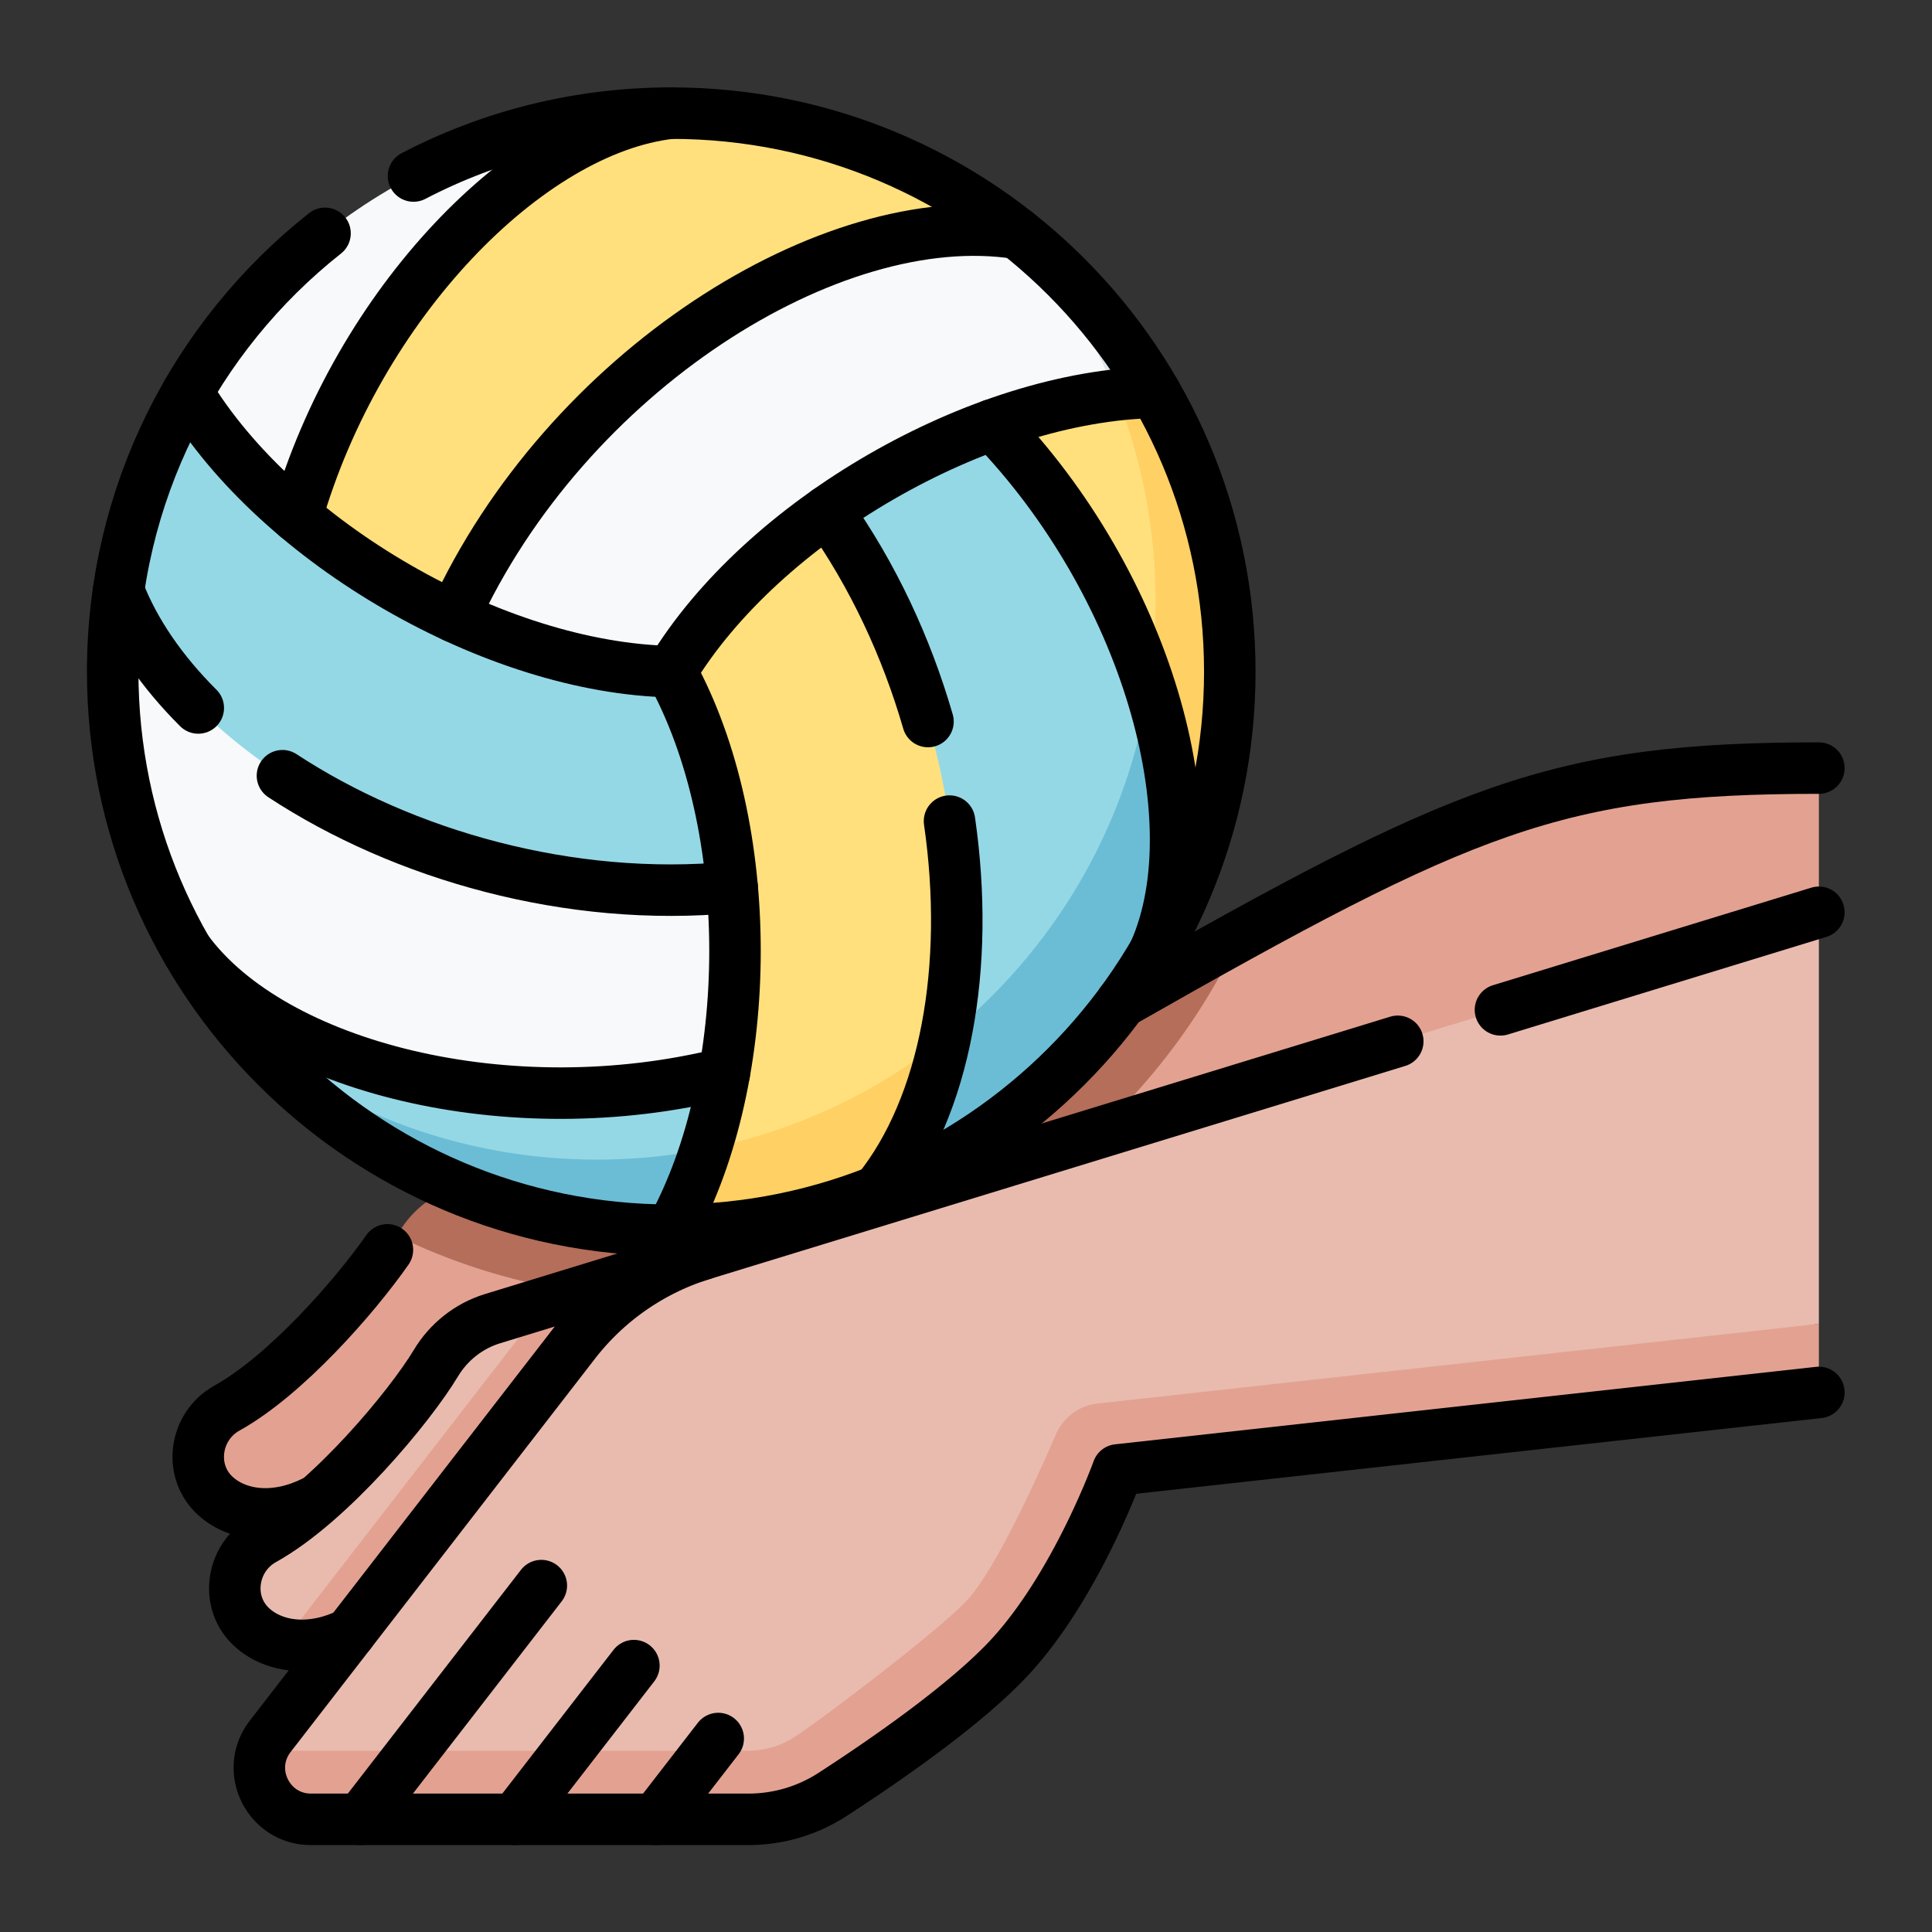
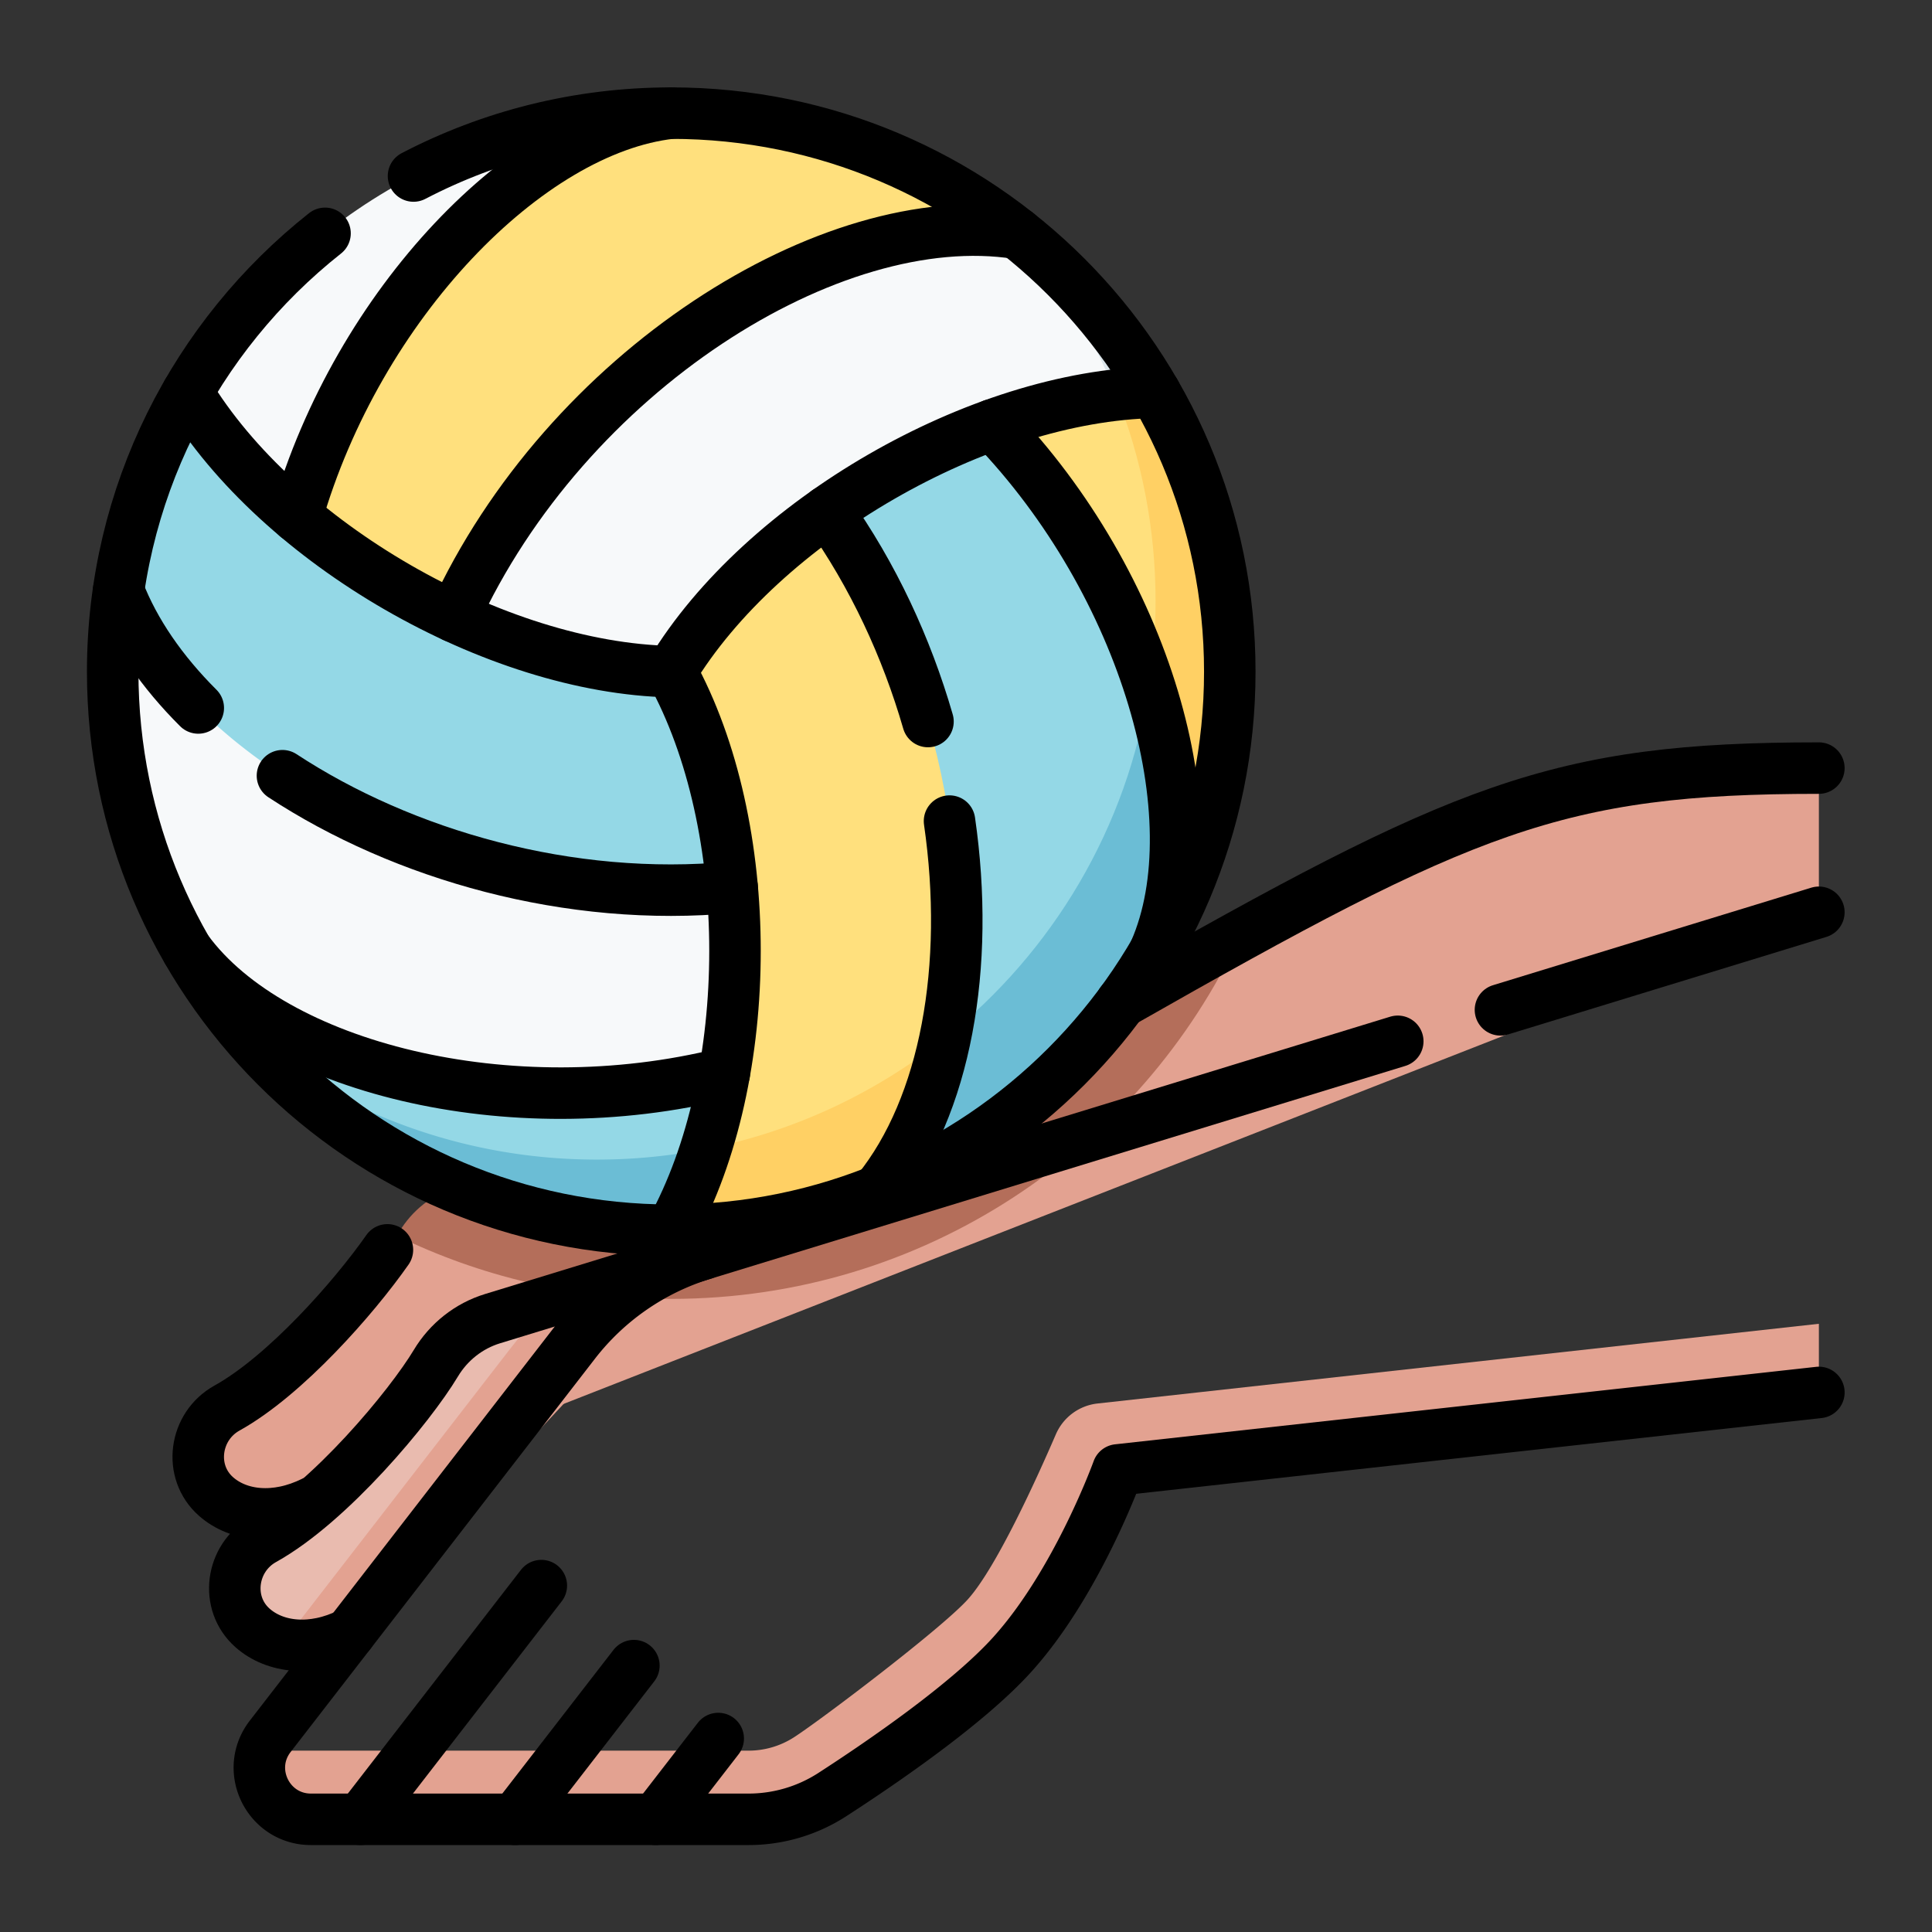
<svg xmlns="http://www.w3.org/2000/svg" version="1.1" width="512" height="512" x="0" y="0" viewBox="0 0 682.667 682.667" style="enable-background:new 0 0 512 512" xml:space="preserve" class="">
  <rect x="0" y="0" width="682.667" height="682.667" fill="#333333" stroke="none" />
  <g transform="matrix(0.91,0,0,0.91,30.72,30.72)">
    <defs>
      <clipPath id="a" clipPathUnits="userSpaceOnUse">
        <path d="M0 512h512V0H0Z" fill="#000000" opacity="1" data-original="#000000" />
      </clipPath>
    </defs>
    <g clip-path="url(#a)" transform="matrix(1.333 0 0 -1.333 0 682.667)">
      <path d="m0 0-34.673-29.479-211.039-57.962c-8.235-13.091-30.674-39.741-49.469-50.183-9.534-5.297-11.373-18.535-3.198-25.755 6.59-5.82 17.435-7.002 28.333-1.593L168.526 6.795v42C101.771 48.795 72.86 40.117 0 0" style="fill-opacity:1;fill-rule:nonzero;stroke:none" transform="translate(335.974 264.918)" fill="#e3a291" data-original="#c38778" class="" opacity="1" />
      <path d="M0 0c-10.554-5.812-22.026-12.279-34.673-19.479l-193.814-53.808c-6.921-2.12-12.772-6.767-16.497-12.973-.228-.38-.472-.775-.728-1.181 24.147-11.77 51.27-18.38 79.94-18.38C-92.335-105.821-29.029-62.487 0 0" style="fill-opacity:1;fill-rule:nonzero;stroke:none" transform="translate(335.974 264.918)" fill="#b46e5a" data-original="#b46e5a" class="" />
      <path d="M0 0s11.856 8.947 11.856 24.644c0 21.196-8.288 46.489-21.43 60.012l-129.65.783z" style="fill-opacity:1;fill-rule:nonzero;stroke:none" transform="translate(309.426 337.728)" fill="#ffe07d" data-original="#ffe07d" />
      <path d="M0 0h-140.92l129.649-.783C-3.896-19.353.16-39.6.16-60.796c0-8.378-.635-16.606-1.856-24.643 9.378-28.963 10.507-57.159 1.721-77.263 13.837 23.927 21.756 51.705 21.756 81.333C21.781-51.726 13.853-23.935 0 0" style="fill-opacity:1;fill-rule:nonzero;stroke:none" transform="translate(311.122 423.168)" fill="#ffd064" data-original="#ffd064" />
      <path d="m0 0 60.295-232.533c46.476 28.395 78.929 96.848 78.929 147.094-8.599 26.557-24.176 53.76-45.597 75.969z" style="fill-opacity:1;fill-rule:nonzero;stroke:none" transform="translate(170.202 423.168)" fill="#94d8e6" data-original="#94d8e6" />
      <path d="M0 0c8.785 20.104 7.656 48.3-1.722 77.263C-8.008 35.891-29.88-.356-61.156-25.319l-79.79 188.021L-80.65-69.831C-46.577-56.228-18.181-31.437 0 0" style="fill-opacity:1;fill-rule:nonzero;stroke:none" transform="translate(311.147 260.466)" fill="#6bbdd5" data-original="#6bbdd5" />
      <path d="m0 0-45.534 34.594v-244.072s58.881 16.996 79.79 56.05C43.924-107.196 32.964-46.345 0 0" style="fill-opacity:1;fill-rule:nonzero;stroke:none" transform="translate(215.735 388.574)" fill="#ffe07d" data-original="#ffe07d" />
      <path d="M0 0c9.443 11.713 15.848 27.075 19.494 44.512-19.958-15.93-43.744-27.259-69.76-32.389l-10.029 139.053V-11.538C-38.993-11.538-18.646-7.444 0 0" style="fill-opacity:1;fill-rule:nonzero;stroke:none" transform="translate(230.497 190.635)" fill="#ffd064" data-original="#ffd064" />
      <path d="M0 0a163.328 163.328 0 0 1 18.469-25.775c25.354-23.435 62.754-45.02 100.845-45.02 10.831 0 23.749 3.703 31.651 13.087 2.253 7.045 4.052 14.433 5.413 22.025z" style="fill-opacity:1;fill-rule:nonzero;stroke:none" transform="translate(29.267 260.466)" fill="#94d8e6" data-original="#94d8e6" />
      <path d="M0 0c-38.091 0-73.121 13.093-100.845 35.02C-71.021.948-27.216-20.574 21.621-20.574c3.989 7.238 7.326 15.208 10.03 23.661A163.468 163.468 0 0 0 0 0" style="fill-opacity:1;fill-rule:nonzero;stroke:none" transform="translate(148.58 199.67)" fill="#6bbdd5" data-original="#6bbdd5" />
      <path d="M0 0c24.957-33.854 93.777-51.249 156.378-35.683 3.142 17.532 3.905 36.149 2.288 54.213l-178.744 86.333a164.183 164.183 0 0 1-1.689-23.53C-21.767 51.701-13.842 23.929 0 0" style="fill-opacity:1;fill-rule:nonzero;stroke:none" transform="translate(29.267 260.466)" fill="#f7f9fa" data-original="#f7f9fa" class="" />
      <path d="M0 0a161.625 161.625 0 0 1-20.089-57.84c19.797-51.247 100.773-93.736 178.744-86.333-2.059 22.997-7.958 45.082-17.731 62.815z" style="fill-opacity:1;fill-rule:nonzero;stroke:none" transform="translate(29.278 423.169)" fill="#94d8e6" data-original="#94d8e6" />
      <path d="M0 0c7.836-12.969 18.886-25.274 31.853-36.218L140.924 81.331C80.709 81.331 28.135 48.621 0 0" style="fill-opacity:1;fill-rule:nonzero;stroke:none" transform="translate(29.278 423.169)" fill="#f7f9fa" data-original="#f7f9fa" class="" />
      <path d="M0 0c13.612-11.487 29.353-21.457 45.806-29.088L209.925 82.518l-.01.011c-27.724 21.926-62.753 35.02-100.844 35.02C67.274 112.863 17.82 61.997 0 0" style="fill-opacity:1;fill-rule:nonzero;stroke:none" transform="translate(61.13 386.951)" fill="#ffe07d" data-original="#ffe07d" />
      <path d="M0 0c24.617 40.744 80.709 75.032 129.649 80.584 0 13.069-12.295 32.084-28.795 47.074C46.575 136.134-30.692 87.277-63.265 16.053-42.319 6.337-20.244.403 0 0" style="fill-opacity:1;fill-rule:nonzero;stroke:none" transform="translate(170.202 341.81)" fill="#f7f9fa" data-original="#f7f9fa" class="" />
      <path d="M0 0a163.557 163.557 0 0 1-40.076 46.313l.01-.012.004-.001-.004.001c12.101-13.828 21.901-29.72 28.795-47.084C-7.468-.352-3.698-.073 0 0" style="fill-opacity:1;fill-rule:nonzero;stroke:none" transform="translate(311.122 423.168)" fill="#dce6eb" data-original="#dce6eb" class="" />
      <path d="m0 0-17.489-5.358c-6.921-2.121-12.772-6.768-16.497-12.974-7.564-12.599-30.818-40.597-50.197-51.364-9.534-5.297-11.373-18.535-3.198-25.755 2.402-2.12 5.372-3.616 8.699-4.411L0-16Z" style="fill-opacity:1;fill-rule:nonzero;stroke:none" transform="translate(135.627 158.692)" fill="#e9bbaf" data-original="#d79b8c" class="" opacity="1" />
      <path d="M0 0c-4.764-4.812-9.057-9.885-12.583-14.442l-66.099-85.42c5.806-1.386 12.706-.619 19.634 2.818L43.861 13.438Z" style="fill-opacity:1;fill-rule:nonzero;stroke:none" transform="translate(135.627 158.692)" fill="#e3a291" data-original="#c38778" class="" opacity="1" />
-       <path d="M0 0a75.203 75.203 0 0 1-37.444-25.881l-88.655-114.57a15.183 15.183 0 0 1-2.298-4.18l148.612-8c4.716 0 9.333 1.356 13.292 3.917 7.965 5.152 42.911 31.618 50.594 40.144 8.252 9.156 19.958 34.907 25.657 48.094a15.004 15.004 0 0 0 12.125 8.968l203.129 31.222V99.582Z" style="fill-opacity:1;fill-rule:nonzero;stroke:none" transform="translate(179.488 172.13)" fill="#e9bbaf" data-original="#d79b8c" class="" opacity="1" />
      <path d="M0 0c-5.699-13.188-17.405-38.938-25.657-48.095-7.683-8.525-42.629-34.992-50.594-40.143a24.46 24.46 0 0 0-13.292-3.917h-141.613c-3.331-9.277 3.375-20 14.162-20h127.451a44.922 44.922 0 0 1 24.403 7.191c14.623 9.458 39.582 26.555 52.483 40.869 18.952 21.03 30.709 53.717 30.709 53.717l204.202 22.567v20L12.125 8.968A15.006 15.006 0 0 1 0 0" style="fill-opacity:1;fill-rule:nonzero;stroke:none" transform="translate(282.246 119.655)" fill="#e3a291" data-original="#c38778" class="" opacity="1" />
      <path d="M0 0c22.461 11.704 47.996 18.319 75.076 18.319 89.858 0 162.701-72.843 162.701-162.701 0-89.858-72.843-162.702-162.701-162.702-89.858 0-162.702 72.844-162.702 162.702 0 51.767 24.176 97.887 61.854 127.686" style="stroke-width:15;stroke-linecap:round;stroke-linejoin:round;stroke-miterlimit:10;stroke-dasharray:none;stroke-opacity:1" transform="translate(95.126 486.18)" fill="none" stroke="#000000" stroke-width="15" stroke-linecap="round" stroke-linejoin="round" stroke-miterlimit="10" stroke-dasharray="none" stroke-opacity="" data-original="#000000" class="" />
      <path d="M0 0c24.763-44.932 24.763-117.781 0-162.714M0 0c-51.294 1.021-114.384 37.445-140.915 81.357M0 0c26.531 43.912 89.621 80.337 140.915 81.357" style="stroke-width:15;stroke-linecap:round;stroke-linejoin:round;stroke-miterlimit:10;stroke-dasharray:none;stroke-opacity:1" transform="translate(170.202 341.81)" fill="none" stroke="#000000" stroke-width="15" stroke-linecap="round" stroke-linejoin="round" stroke-miterlimit="10" stroke-dasharray="none" stroke-opacity="" data-original="#000000" class="" />
      <path d="M0 0c32.57 71.235 109.848 120.1 164.131 111.62" style="stroke-width:15;stroke-linecap:round;stroke-linejoin:round;stroke-miterlimit:10;stroke-dasharray:none;stroke-opacity:1" transform="translate(106.93 357.848)" fill="none" stroke="#000000" stroke-width="15" stroke-linecap="round" stroke-linejoin="round" stroke-miterlimit="10" stroke-dasharray="none" stroke-opacity="" data-original="#000000" class="" />
      <path d="M0 0c17.815 62.006 67.275 112.882 109.076 117.568" style="stroke-width:15;stroke-linecap:round;stroke-linejoin:round;stroke-miterlimit:10;stroke-dasharray:none;stroke-opacity:1" transform="translate(61.126 386.932)" fill="none" stroke="#000000" stroke-width="15" stroke-linecap="round" stroke-linejoin="round" stroke-miterlimit="10" stroke-dasharray="none" stroke-opacity="" data-original="#000000" class="" />
      <path d="M0 0c6.12-42.299-1.084-83.018-20.935-107.638" style="stroke-width:15;stroke-linecap:round;stroke-linejoin:round;stroke-miterlimit:10;stroke-dasharray:none;stroke-opacity:1" transform="translate(251.262 298.273)" fill="none" stroke="#000000" stroke-width="15" stroke-linecap="round" stroke-linejoin="round" stroke-miterlimit="10" stroke-dasharray="none" stroke-opacity="" data-original="#000000" class="" />
      <path d="M0 0c13.312-18.71 23.037-39.787 29.265-61.312" style="stroke-width:15;stroke-linecap:round;stroke-linejoin:round;stroke-miterlimit:10;stroke-dasharray:none;stroke-opacity:1" transform="translate(215.726 388.588)" fill="none" stroke="#000000" stroke-width="15" stroke-linecap="round" stroke-linejoin="round" stroke-miterlimit="10" stroke-dasharray="none" stroke-opacity="" data-original="#000000" class="" />
      <path d="M0 0c44.791-46.431 64.121-114.702 47.279-153.247" style="stroke-width:15;stroke-linecap:round;stroke-linejoin:round;stroke-miterlimit:10;stroke-dasharray:none;stroke-opacity:1" transform="translate(263.815 413.713)" fill="none" stroke="#000000" stroke-width="15" stroke-linecap="round" stroke-linejoin="round" stroke-miterlimit="10" stroke-dasharray="none" stroke-opacity="" data-original="#000000" class="" />
      <path d="M0 0c-10.553 10.53-18.567 22.075-23.214 34.103" style="stroke-width:15;stroke-linecap:round;stroke-linejoin:round;stroke-miterlimit:10;stroke-dasharray:none;stroke-opacity:1" transform="translate(32.431 331.227)" fill="none" stroke="#000000" stroke-width="15" stroke-linecap="round" stroke-linejoin="round" stroke-miterlimit="10" stroke-dasharray="none" stroke-opacity="" data-original="#000000" class="" />
      <path d="M0 0c-47.356-4.501-95.813 9.404-131 32.499" style="stroke-width:15;stroke-linecap:round;stroke-linejoin:round;stroke-miterlimit:10;stroke-dasharray:none;stroke-opacity:1" transform="translate(187.95 278.997)" fill="none" stroke="#000000" stroke-width="15" stroke-linecap="round" stroke-linejoin="round" stroke-miterlimit="10" stroke-dasharray="none" stroke-opacity="" data-original="#000000" class="" />
      <path d="M0 0c-62.606-15.574-131.396 1.821-156.355 35.679" style="stroke-width:15;stroke-linecap:round;stroke-linejoin:round;stroke-miterlimit:10;stroke-dasharray:none;stroke-opacity:1" transform="translate(185.664 224.787)" fill="none" stroke="#000000" stroke-width="15" stroke-linecap="round" stroke-linejoin="round" stroke-miterlimit="10" stroke-dasharray="none" stroke-opacity="" data-original="#000000" class="" />
      <path d="m0 0-263.697-80.795c-6.921-2.121-12.772-6.768-16.497-12.974-7.564-12.599-30.818-40.597-50.197-51.363-9.534-5.297-11.373-18.536-3.198-25.756 6.59-5.819 17.435-7.001 28.333-1.592" style="stroke-width:15;stroke-linecap:round;stroke-linejoin:round;stroke-miterlimit:10;stroke-dasharray:none;stroke-opacity:1" transform="translate(381.835 234.129)" fill="none" stroke="#000000" stroke-width="15" stroke-linecap="round" stroke-linejoin="round" stroke-miterlimit="10" stroke-dasharray="none" stroke-opacity="" data-original="#000000" class="" />
      <path d="m0 0-92.754-28.42" style="stroke-width:15;stroke-linecap:round;stroke-linejoin:round;stroke-miterlimit:10;stroke-dasharray:none;stroke-opacity:1" transform="translate(504.5 271.713)" fill="none" stroke="#000000" stroke-width="15" stroke-linecap="round" stroke-linejoin="round" stroke-miterlimit="10" stroke-dasharray="none" stroke-opacity="" data-original="#000000" class="" />
      <path d="M0 0c-76.426 0-103.242-11.37-203.199-68.273" style="stroke-width:15;stroke-linecap:round;stroke-linejoin:round;stroke-miterlimit:10;stroke-dasharray:none;stroke-opacity:1" transform="translate(504.5 313.713)" fill="none" stroke="#000000" stroke-width="15" stroke-linecap="round" stroke-linejoin="round" stroke-miterlimit="10" stroke-dasharray="none" stroke-opacity="" data-original="#000000" class="" />
      <path d="M0 0c-9.756-13.938-29.738-36.643-46.737-46.087-9.534-5.297-11.373-18.535-3.198-25.755 6.59-5.82 17.435-7.001 28.332-1.593" style="stroke-width:15;stroke-linecap:round;stroke-linejoin:round;stroke-miterlimit:10;stroke-dasharray:none;stroke-opacity:1" transform="translate(87.53 173.38)" fill="none" stroke="#000000" stroke-width="15" stroke-linecap="round" stroke-linejoin="round" stroke-miterlimit="10" stroke-dasharray="none" stroke-opacity="" data-original="#000000" class="" />
      <path d="M0 0a75.207 75.207 0 0 1-37.444-25.88l-88.655-114.571c-7.629-9.859-.602-24.18 11.863-24.18H13.215a44.92 44.92 0 0 1 24.404 7.192c14.622 9.458 39.581 26.554 52.482 40.869 18.952 21.029 30.709 53.716 30.709 53.716l204.202 22.568" style="stroke-width:15;stroke-linecap:round;stroke-linejoin:round;stroke-miterlimit:10;stroke-dasharray:none;stroke-opacity:1" transform="translate(179.488 172.13)" fill="none" stroke="#000000" stroke-width="15" stroke-linecap="round" stroke-linejoin="round" stroke-miterlimit="10" stroke-dasharray="none" stroke-opacity="" data-original="#000000" class="" />
      <path d="m0 0-52.681-68.08" style="stroke-width:15;stroke-linecap:round;stroke-linejoin:round;stroke-miterlimit:10;stroke-dasharray:none;stroke-opacity:1" transform="translate(132.359 75.58)" fill="none" stroke="#000000" stroke-width="15" stroke-linecap="round" stroke-linejoin="round" stroke-miterlimit="10" stroke-dasharray="none" stroke-opacity="" data-original="#000000" class="" />
      <path d="m0 0-34.645-44.771" style="stroke-width:15;stroke-linecap:round;stroke-linejoin:round;stroke-miterlimit:10;stroke-dasharray:none;stroke-opacity:1" transform="translate(159.323 52.272)" fill="none" stroke="#000000" stroke-width="15" stroke-linecap="round" stroke-linejoin="round" stroke-miterlimit="10" stroke-dasharray="none" stroke-opacity="" data-original="#000000" class="" />
      <path d="m0 0-18.212-23.535" style="stroke-width:15;stroke-linecap:round;stroke-linejoin:round;stroke-miterlimit:10;stroke-dasharray:none;stroke-opacity:1" transform="translate(183.89 31.035)" fill="none" stroke="#000000" stroke-width="15" stroke-linecap="round" stroke-linejoin="round" stroke-miterlimit="10" stroke-dasharray="none" stroke-opacity="" data-original="#000000" class="" />
    </g>
  </g>
</svg>